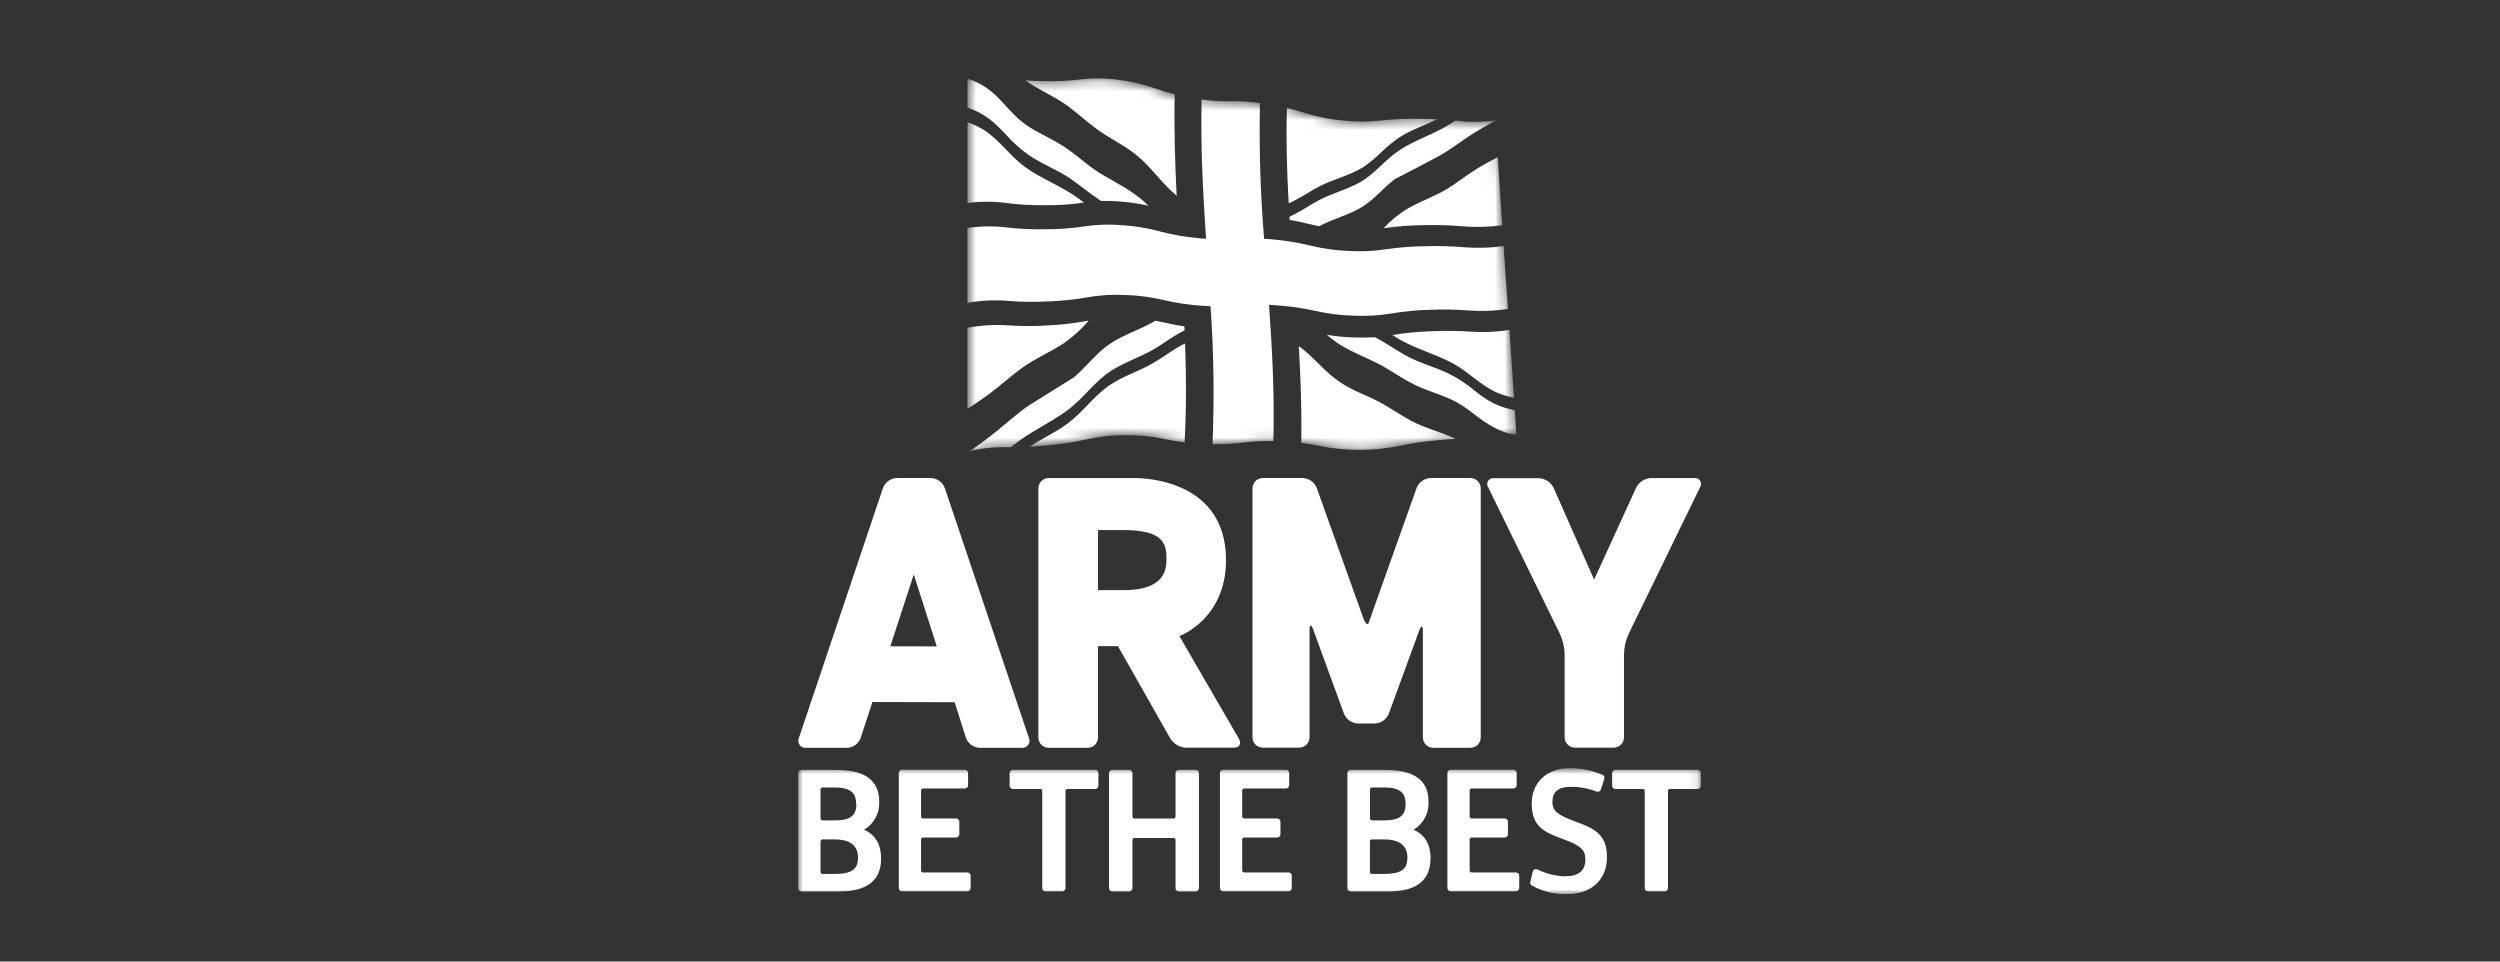
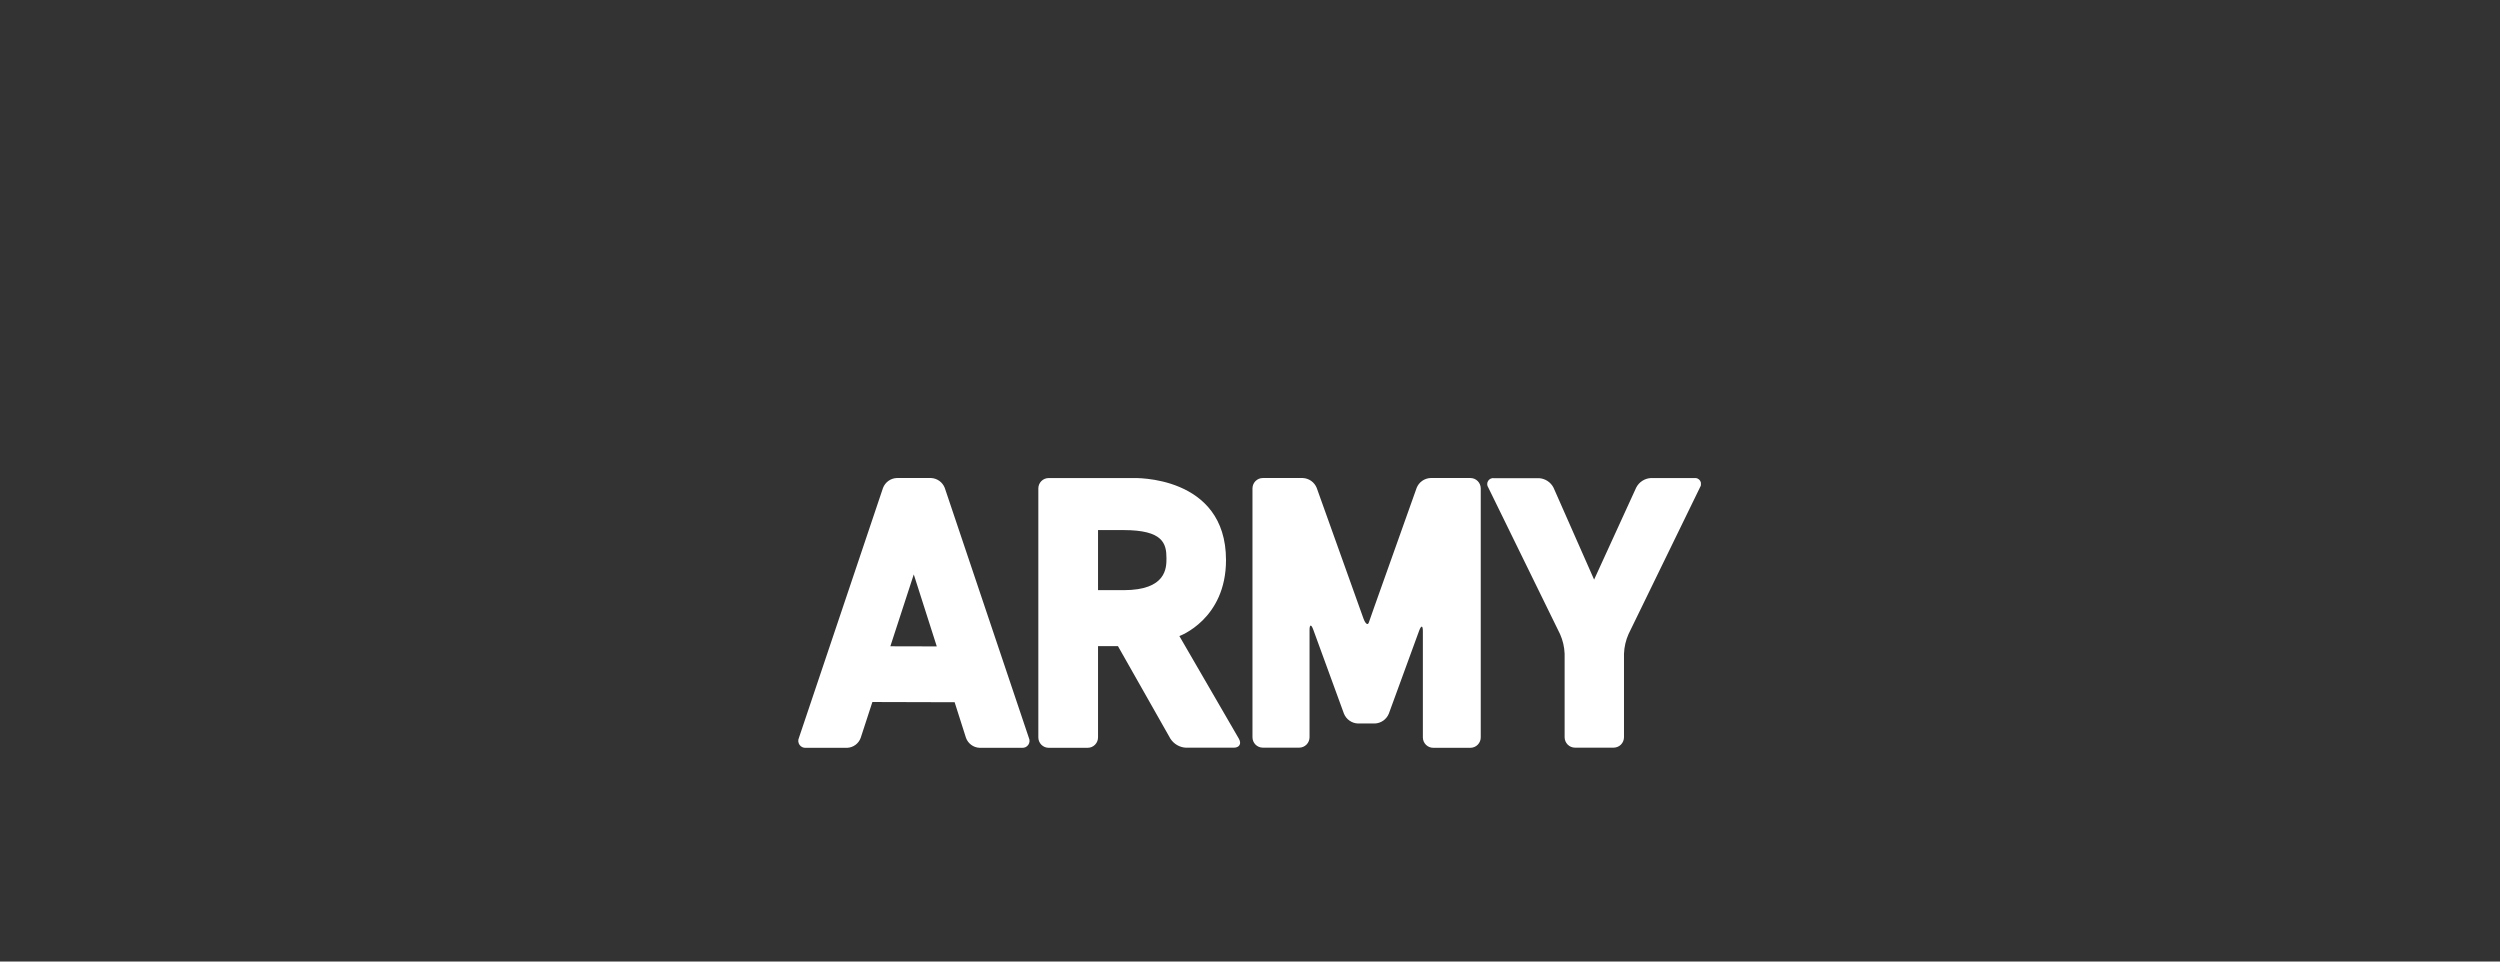
<svg xmlns="http://www.w3.org/2000/svg" width="260" height="100" viewBox="0 0 260 100" fill="none">
  <rect x="0" y="0" width="260" height="100" fill="#333333" stroke="none" />
  <g clip-path="url(#clip0_2262_174)">
    <path d="M153.997 76.673C153.999 76.816 153.973 76.959 153.92 77.091C153.867 77.224 153.788 77.345 153.688 77.447C153.589 77.549 153.47 77.631 153.338 77.686C153.207 77.742 153.067 77.771 152.924 77.771H149.051C148.767 77.77 148.495 77.656 148.294 77.454C148.093 77.252 147.979 76.978 147.978 76.692V65.636C147.978 65.041 147.812 65.01 147.599 65.571L144.435 74.229C144.314 74.518 144.114 74.767 143.859 74.947C143.603 75.126 143.302 75.229 142.991 75.243H141.213C140.903 75.229 140.602 75.126 140.347 74.946C140.092 74.767 139.893 74.518 139.773 74.229L136.571 65.46C136.366 64.904 136.192 64.934 136.192 65.529V76.677C136.191 76.963 136.077 77.237 135.876 77.439C135.676 77.641 135.403 77.755 135.119 77.756H131.329C131.045 77.755 130.773 77.641 130.572 77.439C130.371 77.237 130.258 76.963 130.257 76.677V50.797C130.257 50.511 130.37 50.236 130.571 50.033C130.772 49.83 131.044 49.715 131.329 49.715H135.498C135.809 49.73 136.109 49.834 136.363 50.014C136.617 50.194 136.816 50.443 136.935 50.733L141.793 64.309C141.994 64.87 142.248 65.072 142.358 64.74C142.468 64.408 142.718 63.695 142.919 63.139L147.334 50.733C147.452 50.443 147.649 50.193 147.903 50.013C148.156 49.833 148.456 49.729 148.767 49.715H152.924C153.209 49.715 153.482 49.83 153.683 50.033C153.884 50.236 153.997 50.511 153.997 50.797V76.673ZM165.787 60.279L170.168 50.702C170.315 50.42 170.531 50.181 170.797 50.009C171.063 49.836 171.369 49.736 171.684 49.718H176.194C176.314 49.699 176.438 49.716 176.548 49.766C176.659 49.817 176.752 49.899 176.817 50.003C176.881 50.107 176.913 50.227 176.91 50.35C176.906 50.472 176.867 50.591 176.797 50.691L169.369 65.941C169.082 66.586 168.921 67.281 168.895 67.988V76.677C168.893 76.963 168.779 77.236 168.579 77.438C168.378 77.64 168.106 77.754 167.822 77.756H163.798C163.513 77.755 163.24 77.641 163.039 77.439C162.837 77.237 162.723 76.963 162.721 76.677V67.988C162.694 67.285 162.533 66.594 162.247 65.952L154.781 50.702C154.711 50.602 154.672 50.484 154.669 50.362C154.665 50.24 154.697 50.12 154.761 50.017C154.825 49.913 154.918 49.831 155.028 49.78C155.138 49.729 155.26 49.711 155.38 49.73H160.049C160.365 49.747 160.671 49.847 160.937 50.019C161.203 50.192 161.419 50.431 161.565 50.713L165.787 60.279ZM117.867 49.718C117.867 49.718 127.505 49.371 127.505 58.247C127.505 64.416 122.654 66.15 122.654 66.15L128.843 76.826C129.142 77.34 128.904 77.76 128.312 77.76H123.325C123.003 77.742 122.69 77.647 122.412 77.484C122.133 77.321 121.897 77.094 121.722 76.822L116.268 67.199H114.195V76.673C114.197 76.816 114.171 76.959 114.118 77.091C114.065 77.224 113.986 77.345 113.886 77.447C113.787 77.549 113.668 77.631 113.537 77.686C113.406 77.742 113.265 77.771 113.122 77.771H109.06C108.775 77.77 108.503 77.656 108.302 77.454C108.101 77.252 107.988 76.978 107.987 76.692V50.797C107.987 50.511 108.1 50.237 108.301 50.034C108.502 49.832 108.775 49.718 109.06 49.718H117.867ZM114.195 61.377H116.848C121.312 61.377 121.312 59.051 121.312 58.06C121.312 56.535 120.971 55.128 116.848 55.128H114.195V61.377ZM106.998 76.727L98.255 50.74C98.142 50.45 97.948 50.198 97.697 50.016C97.445 49.834 97.147 49.729 96.837 49.715H93.252C92.942 49.729 92.644 49.834 92.392 50.016C92.141 50.198 91.947 50.45 91.834 50.74L83.091 76.727C83.035 76.844 83.011 76.974 83.022 77.104C83.033 77.234 83.078 77.358 83.152 77.465C83.227 77.571 83.328 77.656 83.446 77.71C83.564 77.763 83.694 77.785 83.823 77.771H88.117C88.424 77.757 88.72 77.651 88.968 77.468C89.216 77.285 89.405 77.032 89.511 76.742L90.728 73.009L99.282 73.032L100.464 76.742C100.571 77.033 100.761 77.285 101.009 77.468C101.258 77.651 101.555 77.757 101.863 77.771H106.27C106.399 77.785 106.529 77.764 106.647 77.71C106.765 77.656 106.867 77.572 106.941 77.465C107.015 77.358 107.06 77.234 107.07 77.104C107.08 76.974 107.055 76.844 106.998 76.727ZM92.596 67.214L95.033 59.738L97.425 67.226L92.596 67.214Z" fill="white" />
    <mask id="mask0_2262_174" style="mask-type:luminance" maskUnits="userSpaceOnUse" x="100" y="8" width="58" height="40">
-       <path d="M157.7 45.162C156.373 45.471 155.014 45.618 153.652 45.601C152.291 45.583 150.929 45.643 149.574 45.78C148.207 45.889 146.849 46.089 145.508 46.379C142.825 46.924 140.061 46.933 137.375 46.405C136.037 46.122 134.678 45.955 133.312 45.906C131.954 45.821 130.591 45.863 129.241 46.032C127.895 46.202 126.537 46.247 125.182 46.165C123.829 46.116 122.483 45.95 121.157 45.669C119.827 45.384 118.47 45.248 117.11 45.265C115.728 45.249 114.35 45.395 113.002 45.7C111.642 46.001 110.265 46.212 108.878 46.329C107.514 46.479 106.142 46.541 104.77 46.516C103.373 46.489 101.98 46.653 100.627 47.004V8.15C101.931 7.958 103.255 7.958 104.558 8.15C105.853 8.337 107.16 8.435 108.469 8.443C109.773 8.482 111.078 8.42 112.372 8.26C113.677 8.102 114.997 8.115 116.299 8.299C117.63 8.453 118.94 8.758 120.202 9.21C121.464 9.655 122.763 9.984 124.083 10.193C125.367 10.429 126.671 10.537 127.976 10.514C129.284 10.495 130.591 10.601 131.879 10.83C133.2 11.029 134.503 11.334 135.775 11.741C137.044 12.136 138.352 12.392 139.675 12.504C140.982 12.653 142.302 12.653 143.609 12.504C144.927 12.361 146.252 12.303 147.577 12.332C148.91 12.33 150.243 12.404 151.568 12.553C152.898 12.7 154.24 12.685 155.566 12.508C156.074 22.306 157.124 35.376 157.7 45.162Z" fill="white" />
-     </mask>
+       </mask>
    <g mask="url(#mask0_2262_174)">
      <path d="M134.021 21.147L134.4 20.972C135.412 20.487 136.295 19.855 137.288 19.344C138.675 18.642 140.35 18.257 141.68 17.437C143.151 16.522 144.098 15.207 145.595 14.246C146.732 13.507 148.161 13.06 149.427 12.405C148.915 12.378 148.313 12.363 147.585 12.359C146.26 12.33 144.935 12.387 143.617 12.531C142.31 12.679 140.99 12.679 139.683 12.531C138.359 12.419 137.052 12.163 135.783 11.768C135.211 11.593 134.627 11.414 133.839 11.23C133.744 14.662 133.839 17.929 134.028 21.174M122.371 20.331C122.2 16.9 122.094 13.434 122.166 9.801C121.366 9.603 120.779 9.42 120.203 9.21C118.94 8.758 117.63 8.453 116.299 8.299C114.998 8.115 113.678 8.102 112.373 8.261C111.075 8.417 109.768 8.474 108.462 8.432C107.745 8.432 107.158 8.394 106.654 8.363C108.014 9.355 109.682 10.011 111.084 11.051C112.111 11.814 113.032 12.683 114.086 13.434L114.465 13.709C115.757 14.574 117.197 15.272 118.384 16.286C119.862 17.544 120.858 19.107 122.352 20.331M100.62 42.516C101.037 42.242 101.905 41.681 102.739 41.072L102.951 40.915C104.088 40.061 105.096 39.135 106.195 38.33C107.609 37.289 109.261 36.615 110.637 35.696C111.591 35.028 112.458 34.243 113.218 33.359H113.112C111.767 33.615 110.405 33.776 109.038 33.839C107.65 33.935 106.257 33.935 104.869 33.839C103.444 33.741 102.012 33.827 100.609 34.094V42.516M100.62 21.116C101.973 20.933 103.345 20.933 104.698 21.116C106.025 21.285 107.363 21.36 108.7 21.341C110.018 21.355 111.334 21.268 112.638 21.082H112.74L112.293 20.739C110.527 19.397 108.329 18.634 106.586 17.354C105.005 16.191 103.974 14.589 102.36 13.541C101.813 13.199 101.23 12.922 100.62 12.714V21.116ZM157.458 41.395C157.306 39.039 157.149 36.678 156.988 34.312C155.639 34.526 154.272 34.586 152.91 34.491C151.561 34.397 150.208 34.384 148.858 34.453C147.526 34.488 146.198 34.615 144.883 34.834H144.792L145.258 35.124C147.096 36.268 149.359 36.821 151.182 37.838C152.838 38.761 153.967 40.065 155.669 40.824C156.246 41.065 156.845 41.248 157.458 41.369M156.234 23.412C156.074 21.055 155.915 18.699 155.775 16.339C155.362 16.557 154.593 16.953 153.8 17.43L153.6 17.552C152.531 18.211 151.61 18.959 150.568 19.603C149.234 20.434 147.649 20.956 146.338 21.723C145.44 22.273 144.621 22.946 143.905 23.721H143.996C145.321 23.53 146.656 23.43 147.994 23.419C149.36 23.38 150.726 23.418 152.087 23.534C153.465 23.654 154.853 23.617 156.222 23.423M135.344 46.066C136.17 46.165 136.776 46.287 137.375 46.405C140.062 46.933 142.825 46.924 145.508 46.379C146.849 46.089 148.207 45.889 149.575 45.78C150.283 45.715 150.875 45.673 151.382 45.643C149.916 44.941 148.184 44.533 146.702 43.736C145.622 43.157 144.648 42.448 143.541 41.853L143.124 41.636C142.177 41.151 141.135 40.785 140.206 40.259C139.53 39.887 138.895 39.444 138.311 38.936C137.212 37.98 136.31 36.885 135.074 35.997C135.268 39.261 135.389 42.596 135.332 46.066M108.871 46.329C110.258 46.212 111.635 46.001 112.994 45.7C114.345 45.394 115.726 45.248 117.11 45.265C118.473 45.248 119.833 45.383 121.165 45.669C121.76 45.784 122.367 45.91 123.197 46.009C123.39 42.482 123.371 39.081 123.25 35.715L122.871 35.913C121.829 36.47 120.923 37.187 119.877 37.789C118.429 38.62 116.69 39.146 115.276 40.145C113.711 41.255 112.668 42.814 111.069 44.015C109.86 44.941 108.386 45.589 107.056 46.466C107.571 46.436 108.166 46.386 108.882 46.318" fill="white" />
      <path d="M100.619 31.494C102.017 31.245 103.441 31.177 104.856 31.292C106.23 31.406 107.61 31.424 108.987 31.346C110.346 31.305 111.7 31.166 113.038 30.93C114.359 30.694 115.702 30.61 117.041 30.682C118.387 30.717 119.726 30.894 121.035 31.209C122.338 31.515 123.664 31.711 124.999 31.796C125.322 31.819 125.617 31.837 125.894 31.849C126.231 36.623 126.301 41.413 126.102 46.196C127.151 46.219 128.2 46.164 129.24 46.032C130.299 45.898 131.365 45.845 132.432 45.872C132.557 40.946 132.306 36.294 131.977 31.712C132.238 31.712 132.522 31.738 132.829 31.761C134.172 31.846 135.505 32.039 136.816 32.337C138.12 32.633 139.449 32.798 140.785 32.829C142.101 32.892 143.421 32.815 144.722 32.6C146.037 32.38 147.365 32.252 148.698 32.219C150.043 32.16 151.391 32.183 152.734 32.287C154.101 32.389 155.475 32.336 156.831 32.131L156.376 25.589C155.007 25.783 153.62 25.824 152.241 25.711C150.881 25.596 149.516 25.562 148.152 25.608C146.815 25.623 145.481 25.729 144.158 25.924C142.853 26.12 141.532 26.178 140.216 26.096C138.885 26.043 137.562 25.856 136.267 25.539C134.968 25.223 133.646 25.008 132.314 24.895L131.465 24.826C131.082 20.134 130.938 15.426 131.033 10.72C130.02 10.574 128.997 10.511 127.975 10.529C126.968 10.55 125.962 10.487 124.965 10.342C124.855 15.394 125.117 20.156 125.428 24.83C125.155 24.83 124.863 24.788 124.541 24.758C123.216 24.638 121.904 24.406 120.618 24.064C119.329 23.712 118.007 23.496 116.673 23.419C115.361 23.307 114.041 23.351 112.739 23.549C111.426 23.748 110.099 23.846 108.771 23.843C107.423 23.875 106.074 23.813 104.735 23.656C103.364 23.491 101.977 23.51 100.611 23.713V31.494" fill="white" />
      <path d="M100.62 11.181C102.397 11.814 103.276 12.577 104.603 13.976C105.318 14.798 106.132 15.528 107.025 16.149C108.393 17.087 110.064 17.693 111.463 18.677C112.444 19.367 113.358 20.141 114.369 20.804L114.51 20.896C116.165 20.871 117.819 21.037 119.437 21.391C119.012 20.979 118.558 20.596 118.08 20.248C116.674 19.199 115.01 18.498 113.6 17.48C112.622 16.767 111.735 15.955 110.731 15.306L110.534 15.177C110.088 14.892 109.631 14.626 109.162 14.38C107.006 13.259 106.354 12.943 104.614 11.033C103.61 9.908 102.651 8.867 100.62 8.158V11.181Z" fill="white" />
-       <path d="M134.123 22.871C134.926 23.004 135.521 23.149 136.105 23.286C136.45 23.37 136.802 23.45 137.196 23.526C138.587 22.764 140.312 22.36 141.672 21.509C142.95 20.709 143.817 19.603 144.973 18.696C145.129 18.555 145.095 18.65 149.635 16.237C150.772 15.611 151.765 14.826 152.856 14.109C153.948 13.393 154.903 12.897 155.57 12.546V12.527C154.244 12.704 152.901 12.72 151.572 12.573L151.337 12.546L151.189 12.649C149.445 13.861 147.221 14.502 145.534 15.627C143.992 16.648 143.044 18.044 141.445 18.955C140.092 19.718 138.462 20.122 137.124 20.842C136.192 21.346 135.366 21.936 134.407 22.398L134.115 22.539V22.867" fill="white" />
+       <path d="M134.123 22.871C136.45 23.37 136.802 23.45 137.196 23.526C138.587 22.764 140.312 22.36 141.672 21.509C142.95 20.709 143.817 19.603 144.973 18.696C145.129 18.555 145.095 18.65 149.635 16.237C150.772 15.611 151.765 14.826 152.856 14.109C153.948 13.393 154.903 12.897 155.57 12.546V12.527C154.244 12.704 152.901 12.72 151.572 12.573L151.337 12.546L151.189 12.649C149.445 13.861 147.221 14.502 145.534 15.627C143.992 16.648 143.044 18.044 141.445 18.955C140.092 19.718 138.462 20.122 137.124 20.842C136.192 21.346 135.366 21.936 134.407 22.398L134.115 22.539V22.867" fill="white" />
      <path d="M104.762 46.508H105.141C106.994 44.926 109.31 43.969 111.144 42.57C112.793 41.296 113.839 39.676 115.525 38.582C116.95 37.655 118.64 37.129 120.043 36.294C121.009 35.722 121.858 35.055 122.843 34.541L123.192 34.358C123.192 34.217 123.192 34.079 123.173 33.938C122.354 33.828 121.748 33.698 121.157 33.557C120.839 33.492 120.52 33.423 120.164 33.359C118.678 34.255 116.836 34.785 115.347 35.818C114.07 36.702 113.172 37.892 112.019 38.952C111.595 39.375 111.64 39.241 107.119 42.093C105.883 42.901 104.811 43.904 103.64 44.85C103.018 45.353 102.196 45.993 100.847 46.924C102.128 46.614 103.444 46.474 104.762 46.508Z" fill="white" />
      <path d="M157.597 45.185L157.7 45.162L157.541 42.669C155.695 42.288 154.759 41.727 153.353 40.626C152.564 39.956 151.7 39.382 150.779 38.914C149.324 38.182 147.603 37.77 146.144 36.939C145.125 36.371 144.193 35.707 143.143 35.147L142.999 35.071C142.314 35.114 141.627 35.123 140.941 35.097C139.953 35.078 138.967 34.986 137.992 34.823C138.427 35.201 138.89 35.546 139.376 35.856C140.816 36.767 142.521 37.324 143.973 38.17C144.985 38.757 145.917 39.413 146.963 39.935L147.168 40.035C147.633 40.259 148.11 40.461 148.596 40.637C150.87 41.468 151.568 41.693 153.432 43.169C156.085 45.223 157.45 45.174 157.601 45.185" fill="white" />
    </g>
    <mask id="mask1_2262_174" style="mask-type:luminance" maskUnits="userSpaceOnUse" x="83" y="79" width="94" height="14">
-       <path d="M83 79.906H176.895V92.999H83V79.906Z" fill="white" />
-     </mask>
+       </mask>
    <g mask="url(#mask1_2262_174)">
      <path d="M159.405 90.65C159.415 90.607 159.435 90.566 159.461 90.53C159.487 90.495 159.521 90.464 159.559 90.442C159.597 90.419 159.639 90.404 159.683 90.398C159.727 90.392 159.771 90.395 159.814 90.406H159.867C160.76 90.861 161.743 91.109 162.744 91.134C164.21 91.134 164.877 90.555 164.877 89.365C164.877 88.366 164.347 87.935 162.71 87.322C160.606 86.559 159.299 86.01 159.299 83.547C159.299 81.374 160.887 79.891 163.248 79.891C164.421 79.878 165.583 80.114 166.659 80.585C166.737 80.618 166.8 80.68 166.834 80.757C166.869 80.835 166.872 80.924 166.844 81.004L166.492 82.11C166.463 82.195 166.401 82.265 166.322 82.306C166.242 82.346 166.149 82.354 166.064 82.327C165.184 81.988 164.247 81.819 163.305 81.832C162.069 81.832 161.451 82.373 161.451 83.376C161.451 84.378 162.054 84.775 163.748 85.408C165.764 86.136 167.125 86.731 167.125 89.14C167.125 91.466 165.518 92.983 163.024 92.983C161.731 93.037 160.448 92.729 159.318 92.095C159.252 92.059 159.2 92.002 159.171 91.933C159.141 91.864 159.135 91.786 159.155 91.714L159.405 90.65ZM157.661 90.734H153.049C153.022 90.734 152.996 90.73 152.971 90.72C152.946 90.71 152.924 90.695 152.905 90.676C152.886 90.657 152.87 90.635 152.86 90.61C152.85 90.585 152.844 90.559 152.844 90.532V87.302C152.845 87.249 152.867 87.197 152.906 87.159C152.944 87.122 152.996 87.1 153.049 87.1H156.487C156.576 87.1 156.662 87.065 156.725 87.001C156.788 86.938 156.824 86.851 156.824 86.761V85.461C156.824 85.371 156.789 85.284 156.725 85.22C156.662 85.156 156.576 85.119 156.487 85.118H153.049C153.022 85.118 152.996 85.114 152.971 85.104C152.946 85.094 152.924 85.079 152.905 85.06C152.886 85.041 152.87 85.019 152.86 84.994C152.85 84.969 152.844 84.943 152.844 84.916V82.205C152.844 82.15 152.866 82.098 152.904 82.06C152.943 82.021 152.995 81.999 153.049 81.999H157.396C157.486 81.999 157.571 81.963 157.635 81.9C157.698 81.836 157.733 81.75 157.733 81.66V80.39C157.733 80.3 157.698 80.214 157.635 80.15C157.571 80.087 157.486 80.051 157.396 80.051H150.866C150.777 80.051 150.691 80.087 150.628 80.15C150.564 80.214 150.529 80.3 150.529 80.39V92.354C150.529 92.444 150.564 92.531 150.628 92.594C150.691 92.658 150.777 92.694 150.866 92.694H157.661C157.751 92.694 157.837 92.658 157.9 92.594C157.963 92.531 157.999 92.444 157.999 92.354V91.046C157.991 90.962 157.953 90.882 157.89 90.825C157.828 90.767 157.746 90.734 157.661 90.734ZM100.608 90.734H95.996C95.969 90.734 95.942 90.73 95.918 90.72C95.893 90.71 95.87 90.695 95.851 90.676C95.832 90.657 95.817 90.635 95.807 90.61C95.796 90.585 95.791 90.559 95.791 90.532V87.302C95.792 87.249 95.814 87.197 95.852 87.159C95.891 87.122 95.942 87.1 95.996 87.1H99.433C99.523 87.1 99.608 87.065 99.672 87.001C99.735 86.938 99.77 86.851 99.77 86.761V85.461C99.77 85.371 99.735 85.284 99.672 85.22C99.609 85.156 99.523 85.119 99.433 85.118H95.996C95.969 85.118 95.942 85.114 95.918 85.104C95.893 85.094 95.87 85.079 95.851 85.06C95.832 85.041 95.817 85.019 95.807 84.994C95.796 84.969 95.791 84.943 95.791 84.916V82.205C95.791 82.15 95.813 82.098 95.851 82.06C95.889 82.021 95.941 81.999 95.996 81.999H100.339C100.384 82 100.428 81.991 100.469 81.975C100.511 81.958 100.548 81.933 100.58 81.901C100.612 81.87 100.637 81.832 100.654 81.791C100.671 81.749 100.68 81.705 100.68 81.66V80.39C100.68 80.346 100.671 80.301 100.654 80.26C100.637 80.218 100.612 80.181 100.58 80.149C100.548 80.118 100.511 80.093 100.469 80.076C100.428 80.059 100.384 80.05 100.339 80.051H93.813C93.768 80.05 93.724 80.059 93.682 80.076C93.641 80.093 93.603 80.118 93.572 80.149C93.54 80.181 93.515 80.218 93.498 80.26C93.48 80.301 93.472 80.346 93.472 80.39V92.354C93.472 92.399 93.48 92.444 93.498 92.485C93.515 92.526 93.54 92.564 93.572 92.596C93.603 92.627 93.641 92.652 93.682 92.669C93.724 92.686 93.768 92.694 93.813 92.694H100.608C100.697 92.694 100.783 92.658 100.846 92.594C100.91 92.531 100.945 92.444 100.945 92.354V91.046C100.938 90.962 100.899 90.882 100.837 90.825C100.774 90.767 100.693 90.734 100.608 90.734ZM134.005 90.734H129.392C129.366 90.734 129.339 90.73 129.314 90.72C129.29 90.71 129.267 90.695 129.248 90.676C129.229 90.657 129.214 90.635 129.203 90.61C129.193 90.585 129.188 90.559 129.188 90.532V87.302C129.189 87.249 129.211 87.197 129.249 87.159C129.287 87.122 129.339 87.1 129.392 87.1H132.83C132.919 87.1 133.005 87.065 133.068 87.001C133.132 86.938 133.167 86.851 133.167 86.761V85.461C133.167 85.371 133.132 85.284 133.069 85.22C133.006 85.156 132.92 85.119 132.83 85.118H129.392C129.366 85.118 129.339 85.114 129.314 85.104C129.29 85.094 129.267 85.079 129.248 85.06C129.229 85.041 129.214 85.019 129.203 84.994C129.193 84.969 129.188 84.943 129.188 84.916V82.205C129.188 82.15 129.209 82.098 129.248 82.06C129.286 82.021 129.338 81.999 129.392 81.999H133.739C133.829 81.999 133.915 81.963 133.978 81.9C134.041 81.836 134.077 81.75 134.077 81.66V80.39C134.077 80.3 134.041 80.214 133.978 80.15C133.915 80.087 133.829 80.051 133.739 80.051H127.209C127.12 80.051 127.034 80.087 126.971 80.15C126.908 80.214 126.872 80.3 126.872 80.39V92.354C126.872 92.444 126.908 92.531 126.971 92.594C127.034 92.658 127.12 92.694 127.209 92.694H134.005C134.094 92.694 134.18 92.658 134.243 92.594C134.307 92.531 134.342 92.444 134.342 92.354V91.046C134.335 90.962 134.296 90.882 134.233 90.825C134.171 90.767 134.09 90.734 134.005 90.734ZM176.558 80.059H168C167.911 80.059 167.825 80.094 167.762 80.158C167.699 80.222 167.663 80.308 167.663 80.398V81.713C167.663 81.803 167.699 81.89 167.762 81.953C167.825 82.017 167.911 82.053 168 82.053H170.85C170.904 82.054 170.955 82.076 170.993 82.114C171.03 82.153 171.051 82.205 171.051 82.258V92.362C171.051 92.407 171.06 92.451 171.077 92.493C171.095 92.534 171.12 92.572 171.151 92.603C171.183 92.635 171.221 92.66 171.262 92.676C171.303 92.693 171.348 92.702 171.392 92.701H173.132C173.221 92.701 173.307 92.665 173.37 92.602C173.434 92.538 173.469 92.452 173.469 92.362V82.258C173.469 82.204 173.491 82.152 173.529 82.113C173.568 82.074 173.62 82.053 173.674 82.053H176.558C176.647 82.053 176.733 82.017 176.797 81.953C176.86 81.89 176.895 81.803 176.895 81.713V80.398C176.895 80.308 176.86 80.222 176.797 80.158C176.733 80.094 176.647 80.059 176.558 80.059ZM113.895 80.059H105.338C105.248 80.059 105.163 80.094 105.099 80.158C105.036 80.222 105.001 80.308 105.001 80.398V81.713C105.001 81.803 105.036 81.89 105.099 81.953C105.163 82.017 105.248 82.053 105.338 82.053H108.188C108.242 82.053 108.294 82.074 108.333 82.113C108.371 82.152 108.392 82.204 108.392 82.258V92.362C108.392 92.452 108.428 92.538 108.491 92.602C108.555 92.665 108.64 92.701 108.73 92.701H110.469C110.514 92.702 110.558 92.693 110.6 92.676C110.641 92.66 110.679 92.635 110.71 92.603C110.742 92.572 110.767 92.534 110.784 92.493C110.802 92.451 110.81 92.407 110.81 92.362V82.258C110.81 82.205 110.831 82.153 110.869 82.114C110.907 82.076 110.958 82.054 111.011 82.053H113.895C113.985 82.053 114.071 82.017 114.134 81.953C114.197 81.89 114.233 81.803 114.233 81.713V80.398C114.233 80.308 114.197 80.222 114.134 80.158C114.071 80.094 113.985 80.059 113.895 80.059ZM124.352 80.059H122.593C122.504 80.059 122.418 80.094 122.355 80.158C122.292 80.222 122.256 80.308 122.256 80.398V84.924C122.256 84.977 122.235 85.028 122.197 85.066C122.16 85.104 122.108 85.126 122.055 85.126H117.977C117.924 85.126 117.873 85.104 117.835 85.066C117.797 85.028 117.776 84.977 117.776 84.924V80.406C117.776 80.361 117.767 80.316 117.75 80.275C117.733 80.234 117.708 80.196 117.676 80.164C117.644 80.133 117.607 80.108 117.565 80.091C117.524 80.074 117.48 80.066 117.435 80.066H115.681C115.636 80.066 115.592 80.074 115.55 80.091C115.509 80.108 115.471 80.133 115.44 80.164C115.408 80.196 115.383 80.234 115.365 80.275C115.348 80.316 115.339 80.361 115.339 80.406V92.369C115.339 92.414 115.348 92.459 115.365 92.5C115.383 92.542 115.408 92.579 115.44 92.611C115.471 92.642 115.509 92.667 115.55 92.684C115.592 92.701 115.636 92.709 115.681 92.709H117.435C117.48 92.709 117.524 92.701 117.565 92.684C117.607 92.667 117.644 92.642 117.676 92.611C117.708 92.579 117.733 92.542 117.75 92.5C117.767 92.459 117.776 92.414 117.776 92.369V87.352C117.776 87.299 117.797 87.247 117.835 87.209C117.873 87.171 117.924 87.15 117.977 87.15H122.055C122.108 87.15 122.16 87.171 122.197 87.209C122.235 87.247 122.256 87.299 122.256 87.352V92.369C122.256 92.459 122.292 92.546 122.355 92.609C122.418 92.673 122.504 92.709 122.593 92.709H124.352C124.441 92.709 124.527 92.673 124.59 92.609C124.654 92.546 124.689 92.459 124.689 92.369V80.406C124.69 80.36 124.682 80.316 124.666 80.273C124.649 80.231 124.625 80.193 124.593 80.161C124.562 80.128 124.524 80.103 124.483 80.085C124.441 80.068 124.397 80.059 124.352 80.059ZM86.79 90.89H85.535C85.482 90.889 85.431 90.867 85.393 90.829C85.356 90.79 85.335 90.738 85.335 90.684V87.505C85.335 87.451 85.356 87.399 85.393 87.36C85.431 87.322 85.482 87.3 85.535 87.299H86.835C87.931 87.299 89.234 87.627 89.234 89.178C89.234 90.425 88.567 90.89 86.79 90.89ZM89.064 83.623C89.064 84.828 88.42 85.32 86.832 85.32H85.535C85.482 85.319 85.431 85.297 85.393 85.258C85.356 85.22 85.335 85.168 85.335 85.114V82.102C85.335 82.048 85.356 81.996 85.393 81.958C85.431 81.919 85.482 81.897 85.535 81.896H86.737C88.389 81.896 89.034 82.38 89.034 83.623M91.633 89.304C91.633 87.813 91.054 86.83 89.864 86.288C90.367 85.996 90.78 85.569 91.058 85.055C91.335 84.541 91.466 83.96 91.436 83.376C91.436 80.409 88.783 80.066 86.786 80.066H83.337C83.248 80.066 83.162 80.102 83.099 80.166C83.035 80.229 83 80.316 83 80.406V92.369C83 92.459 83.035 92.546 83.099 92.609C83.162 92.673 83.248 92.709 83.337 92.709H87.286C90.171 92.709 91.633 91.565 91.633 89.304ZM143.908 90.89H142.676C142.622 90.89 142.57 90.868 142.531 90.83C142.493 90.791 142.471 90.739 142.471 90.684V87.505C142.471 87.45 142.493 87.398 142.531 87.359C142.57 87.32 142.622 87.299 142.676 87.299H143.972C145.068 87.299 146.371 87.627 146.371 89.178C146.371 90.425 145.704 90.89 143.908 90.89ZM146.182 83.623C146.182 84.828 145.538 85.32 143.95 85.32H142.688C142.633 85.32 142.581 85.298 142.543 85.26C142.504 85.221 142.483 85.169 142.483 85.114V82.102C142.483 82.048 142.504 81.995 142.543 81.957C142.581 81.918 142.633 81.896 142.688 81.896H143.885C145.538 81.896 146.182 82.38 146.182 83.623ZM148.785 89.304C148.785 87.813 148.202 86.83 147.012 86.288C147.512 85.993 147.921 85.565 148.195 85.051C148.469 84.538 148.597 83.958 148.566 83.376C148.566 80.409 145.913 80.066 143.915 80.066H140.467C140.377 80.066 140.291 80.102 140.228 80.166C140.165 80.229 140.129 80.316 140.129 80.406V92.369C140.129 92.459 140.165 92.546 140.228 92.609C140.291 92.673 140.377 92.709 140.467 92.709H144.416C147.3 92.709 148.767 91.565 148.767 89.304" fill="white" />
    </g>
  </g>
  <defs>
    <clipPath id="clip0_2262_174">
      <rect width="93.895" height="85" fill="white" transform="translate(83 8)" />
    </clipPath>
  </defs>
</svg>